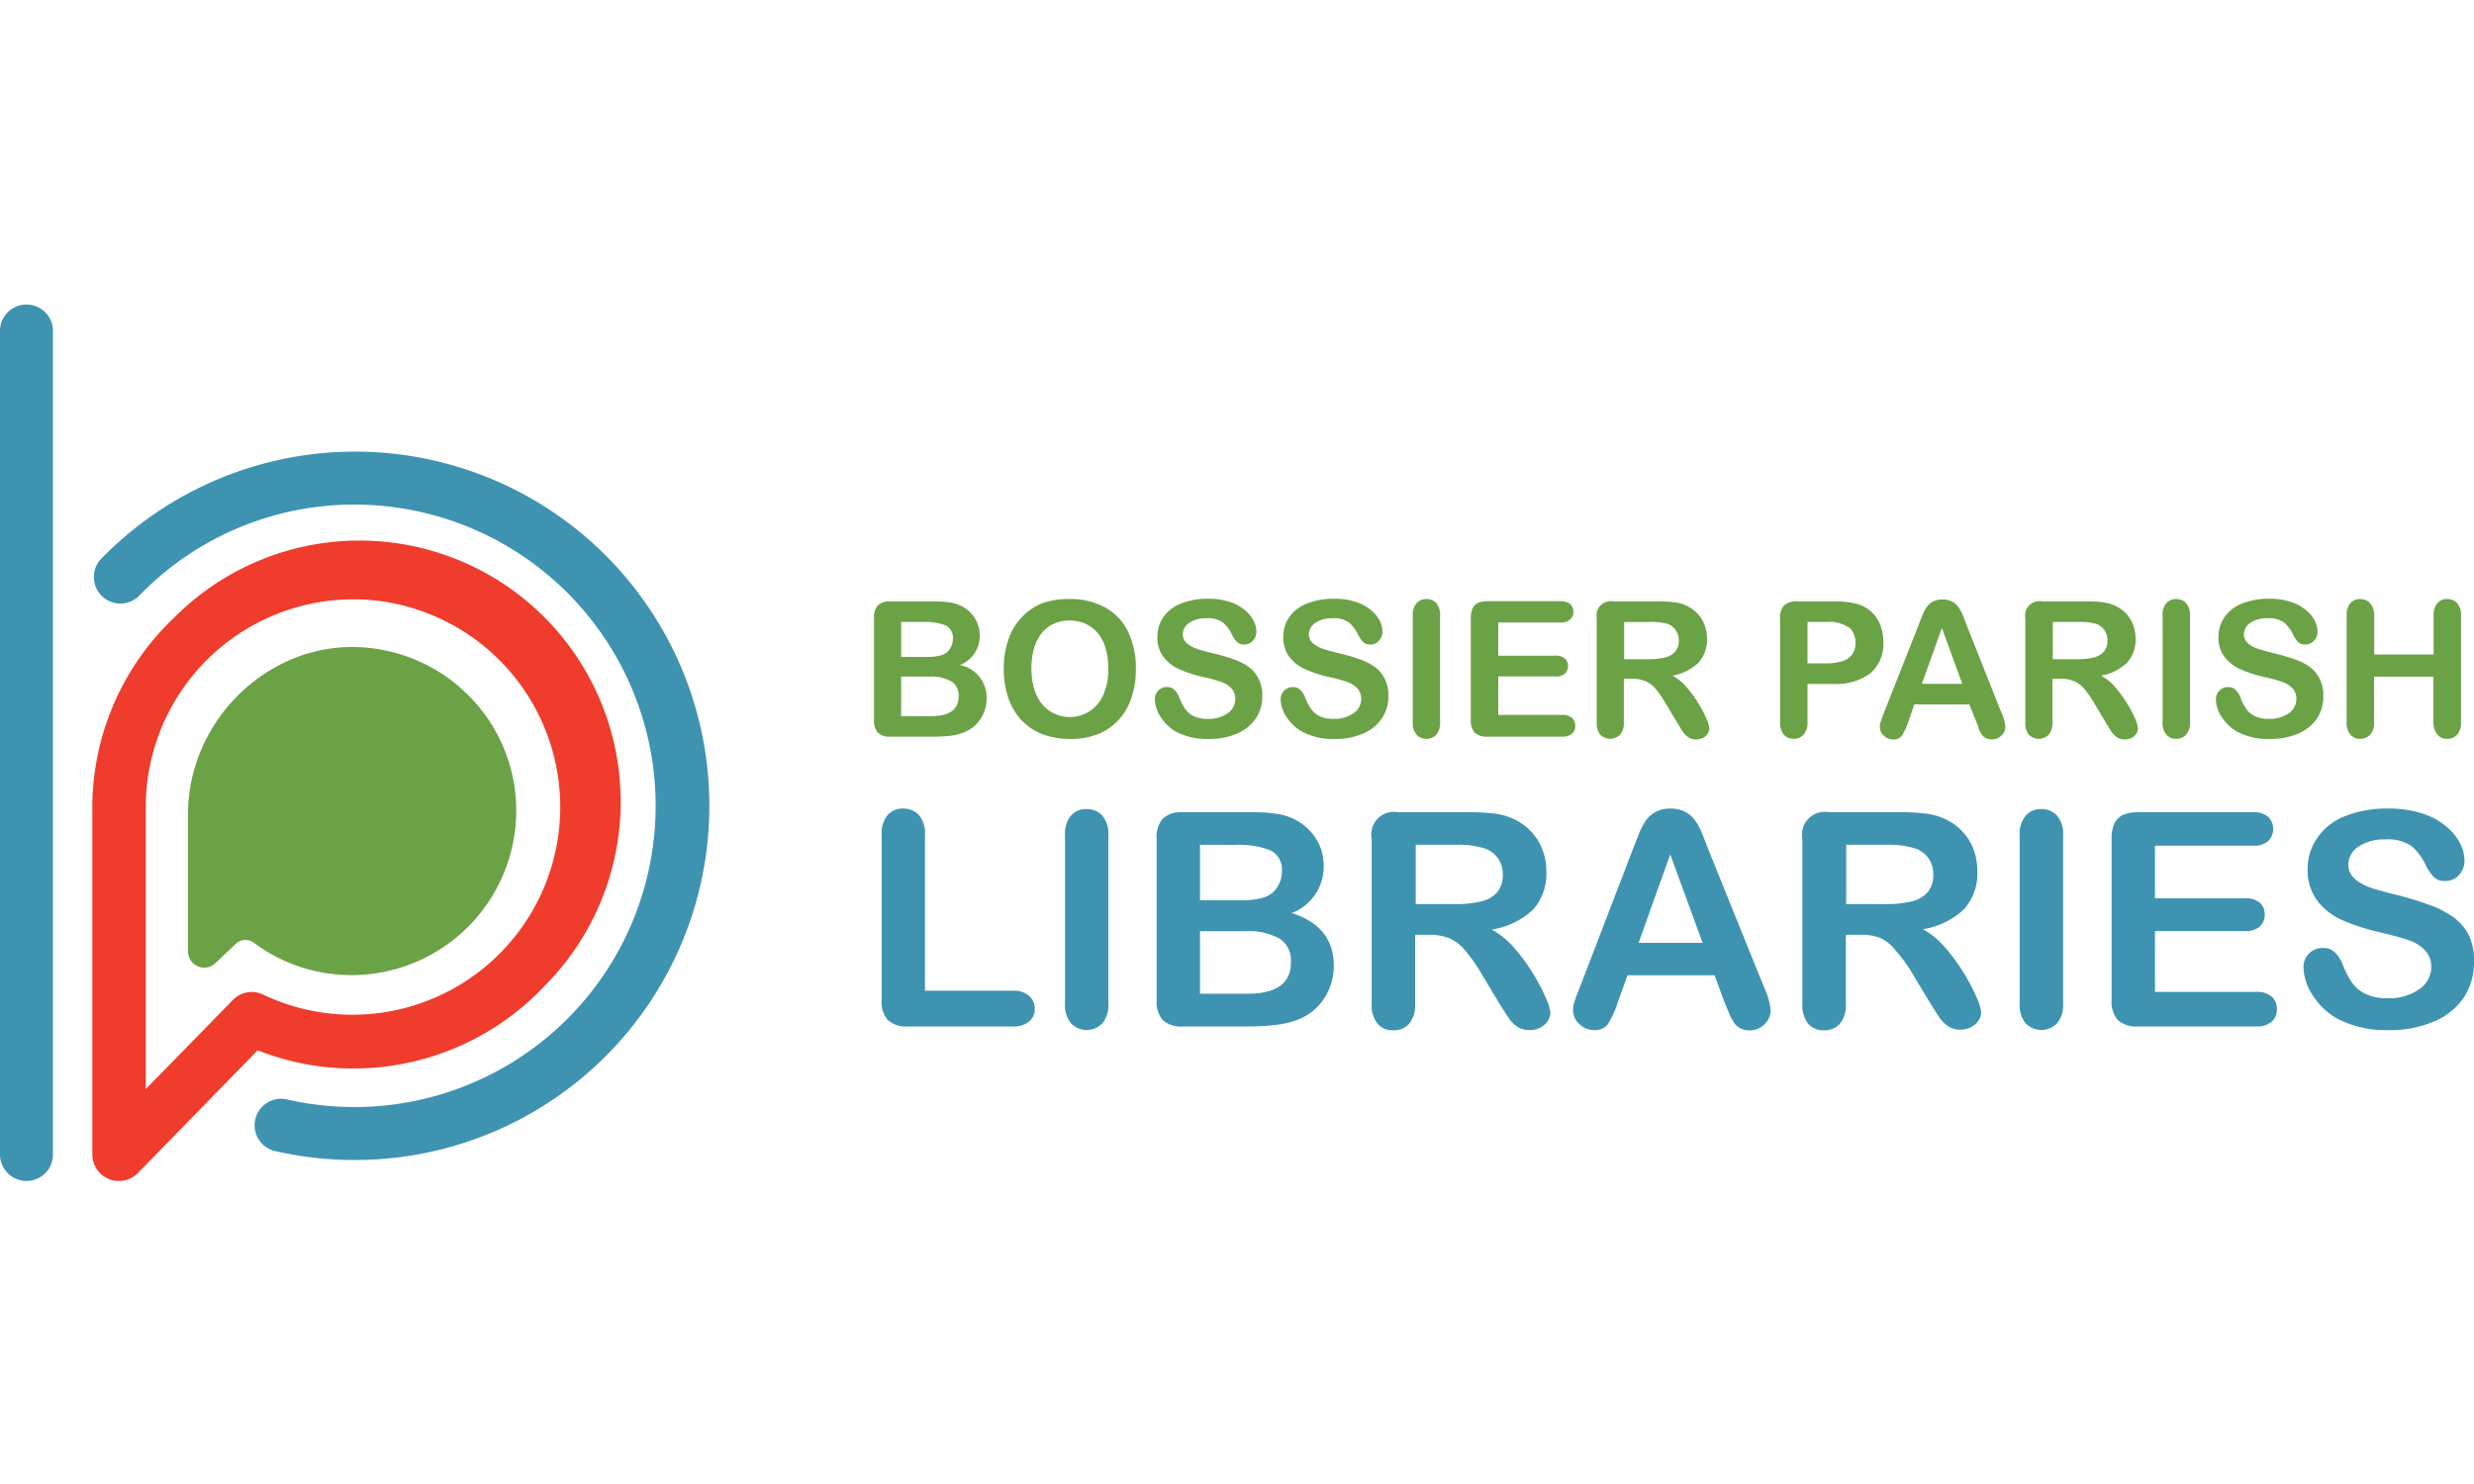
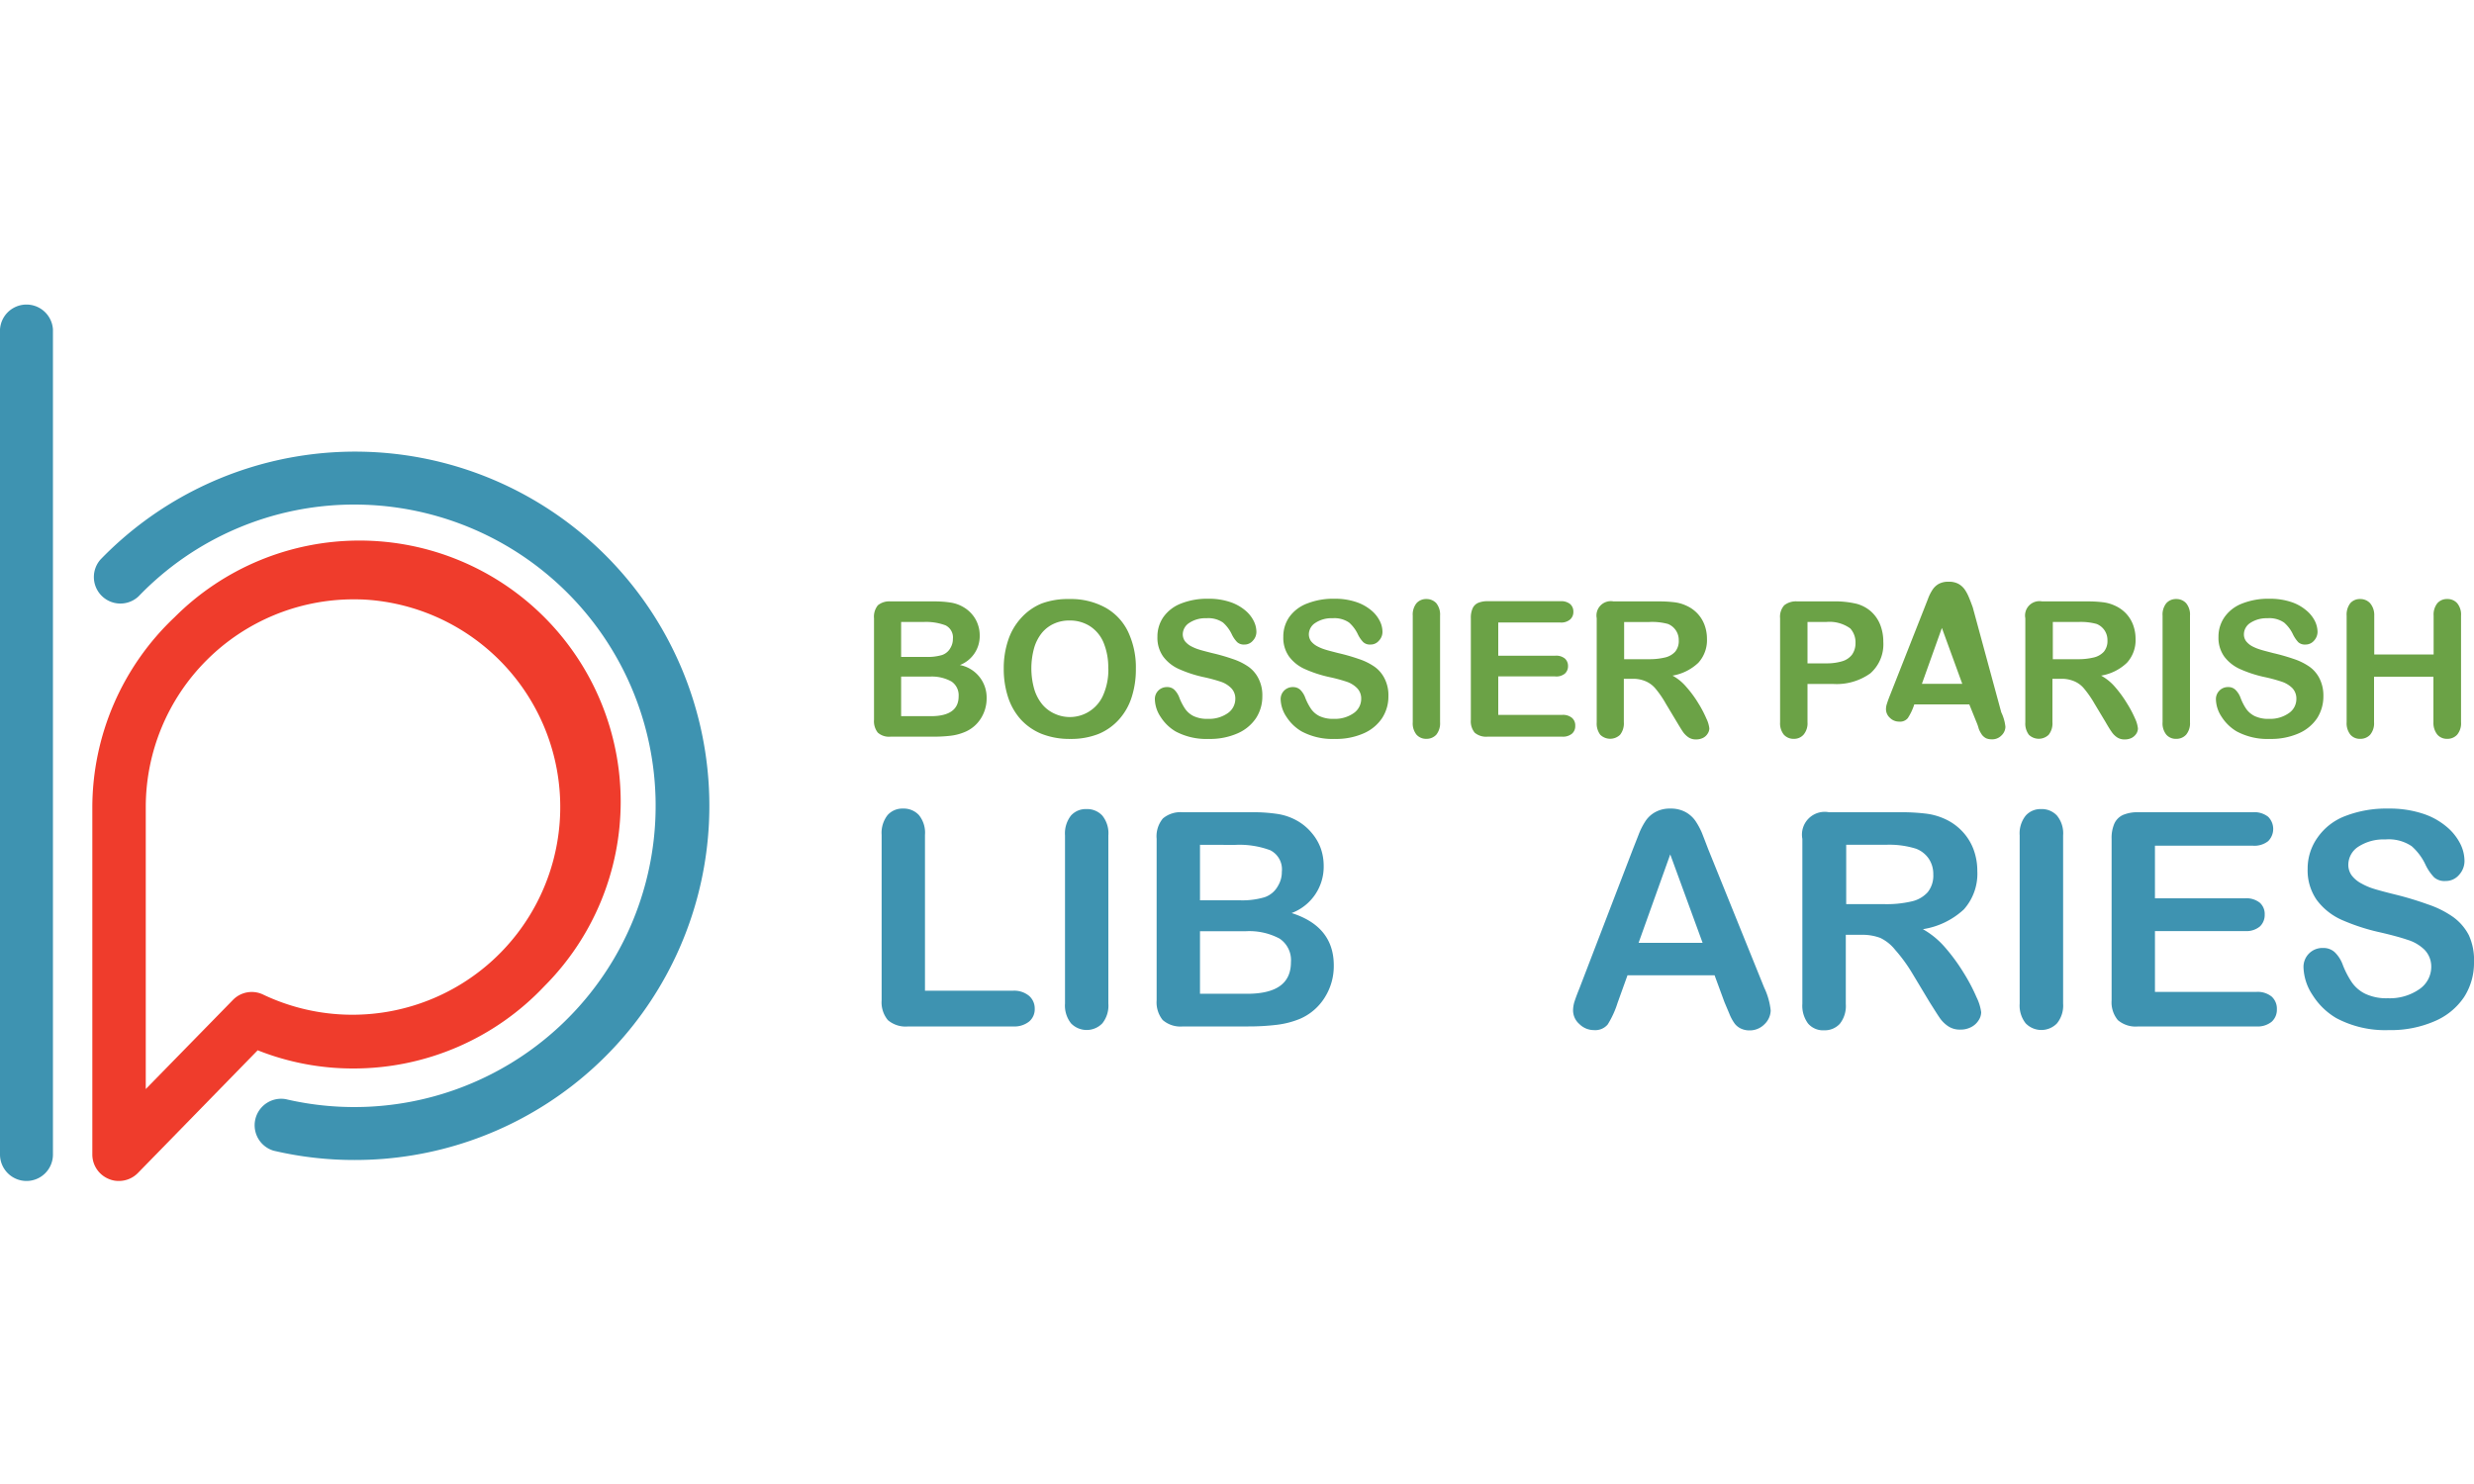
<svg xmlns="http://www.w3.org/2000/svg" id="Layer_1" data-name="Layer 1" width="250" height="150" viewBox="0 0 250 150">
  <defs>
    <style>
      .cls-1 {
        fill: #6ba246;
      }

      .cls-2 {
        fill: #3e93b1;
      }

      .cls-3 {
        fill: #ef3c2c;
      }
    </style>
  </defs>
  <title>bossier</title>
  <g>
    <g>
      <g>
        <path class="cls-1" d="M94.14,74.46H90a1.7,1.7,0,0,1-1.3-.41,1.86,1.86,0,0,1-.38-1.29V62.49a1.83,1.83,0,0,1,.39-1.31A1.81,1.81,0,0,1,90,60.79H94.4a10.38,10.38,0,0,1,1.69.12,3.62,3.62,0,0,1,1.29.47,3.31,3.31,0,0,1,.86.73,3.11,3.11,0,0,1,.57,1A3.23,3.23,0,0,1,99,64.22a3.13,3.13,0,0,1-2,3,3.34,3.34,0,0,1,2.7,3.34,3.76,3.76,0,0,1-.59,2.07A3.49,3.49,0,0,1,97.47,74a5.24,5.24,0,0,1-1.43.37A15,15,0,0,1,94.14,74.46ZM91.06,62.87V66.4h2.53a5.12,5.12,0,0,0,1.6-.19,1.53,1.53,0,0,0,.87-.75,1.72,1.72,0,0,0,.23-.88,1.36,1.36,0,0,0-.74-1.37,5.58,5.58,0,0,0-2.25-.34Zm2.88,5.52H91.06v4h3c1.87,0,2.81-.67,2.81-2a1.67,1.67,0,0,0-.73-1.51A4.07,4.07,0,0,0,93.94,68.39Z" />
        <path class="cls-1" d="M108.06,60.55a7.25,7.25,0,0,1,3.65.87A5.53,5.53,0,0,1,114,63.87a8.41,8.41,0,0,1,.78,3.74,9.07,9.07,0,0,1-.43,2.88,6.13,6.13,0,0,1-1.28,2.24A5.71,5.71,0,0,1,111,74.19a7.56,7.56,0,0,1-2.86.5,7.7,7.7,0,0,1-2.88-.51,5.82,5.82,0,0,1-2.11-1.46,6.26,6.26,0,0,1-1.29-2.27,9.12,9.12,0,0,1-.43-2.86,8.85,8.85,0,0,1,.45-2.89,6.14,6.14,0,0,1,1.31-2.24A5.67,5.67,0,0,1,105.26,61,7.64,7.64,0,0,1,108.06,60.55Zm3.93,7a6.54,6.54,0,0,0-.48-2.61,3.64,3.64,0,0,0-1.39-1.66,3.75,3.75,0,0,0-2.06-.56,3.67,3.67,0,0,0-1.53.31,3.4,3.4,0,0,0-1.22.91,4.37,4.37,0,0,0-.8,1.52,7.71,7.71,0,0,0,0,4.19,4.42,4.42,0,0,0,.83,1.57,3.49,3.49,0,0,0,1.23.92,3.67,3.67,0,0,0,4.9-1.86A6.36,6.36,0,0,0,112,67.59Z" />
        <path class="cls-1" d="M127.56,70.36a4,4,0,0,1-.64,2.23,4.3,4.3,0,0,1-1.87,1.54,6.89,6.89,0,0,1-2.92.56,6.58,6.58,0,0,1-3.34-.76,4.52,4.52,0,0,1-1.51-1.47,3.32,3.32,0,0,1-.58-1.79,1.2,1.2,0,0,1,1.24-1.22,1,1,0,0,1,.74.28,2.18,2.18,0,0,1,.51.83,5.77,5.77,0,0,0,.57,1.09,2.26,2.26,0,0,0,.85.73,3.17,3.17,0,0,0,1.45.28,3.29,3.29,0,0,0,2-.57,1.75,1.75,0,0,0,.77-1.44,1.49,1.49,0,0,0-.42-1.1,2.65,2.65,0,0,0-1.07-.65,16.11,16.11,0,0,0-1.76-.47,12.65,12.65,0,0,1-2.46-.81,4,4,0,0,1-1.58-1.26,3.25,3.25,0,0,1-.58-2,3.43,3.43,0,0,1,.61-2A3.9,3.9,0,0,1,119.35,61a7.17,7.17,0,0,1,2.74-.48,6.73,6.73,0,0,1,2.18.32,4.65,4.65,0,0,1,1.53.83,3.33,3.33,0,0,1,.88,1.08,2.47,2.47,0,0,1,.28,1.11,1.27,1.27,0,0,1-.35.89,1.09,1.09,0,0,1-.87.4,1,1,0,0,1-.72-.24,3,3,0,0,1-.54-.78,3.68,3.68,0,0,0-.89-1.2,2.62,2.62,0,0,0-1.68-.44,2.93,2.93,0,0,0-1.73.47,1.39,1.39,0,0,0-.66,1.14,1.22,1.22,0,0,0,.22.71,2,2,0,0,0,.62.51,4.42,4.42,0,0,0,.79.33c.27.09.71.2,1.33.36a19.71,19.71,0,0,1,2.09.6,6.12,6.12,0,0,1,1.6.79,3.23,3.23,0,0,1,1,1.18A3.71,3.71,0,0,1,127.56,70.36Z" />
        <path class="cls-1" d="M140.3,70.36a4,4,0,0,1-.64,2.23,4.3,4.3,0,0,1-1.87,1.54,6.89,6.89,0,0,1-2.92.56,6.58,6.58,0,0,1-3.34-.76A4.52,4.52,0,0,1,130,72.46a3.34,3.34,0,0,1-.59-1.79,1.21,1.21,0,0,1,1.25-1.22,1.05,1.05,0,0,1,.74.28,2.18,2.18,0,0,1,.51.83,5.77,5.77,0,0,0,.57,1.09,2.26,2.26,0,0,0,.85.73,3.17,3.17,0,0,0,1.45.28,3.29,3.29,0,0,0,2-.57,1.75,1.75,0,0,0,.77-1.44,1.49,1.49,0,0,0-.42-1.1,2.65,2.65,0,0,0-1.07-.65,16.11,16.11,0,0,0-1.76-.47,12.65,12.65,0,0,1-2.46-.81,4,4,0,0,1-1.58-1.26,3.25,3.25,0,0,1-.58-2,3.43,3.43,0,0,1,.61-2A3.9,3.9,0,0,1,132.09,61a7.17,7.17,0,0,1,2.74-.48,6.73,6.73,0,0,1,2.18.32,4.65,4.65,0,0,1,1.53.83,3.33,3.33,0,0,1,.88,1.08,2.47,2.47,0,0,1,.28,1.11,1.27,1.27,0,0,1-.35.89,1.09,1.09,0,0,1-.87.4,1,1,0,0,1-.72-.24,3,3,0,0,1-.54-.78,3.68,3.68,0,0,0-.89-1.2,2.62,2.62,0,0,0-1.68-.44,2.93,2.93,0,0,0-1.73.47,1.39,1.39,0,0,0-.66,1.14,1.22,1.22,0,0,0,.22.71,2,2,0,0,0,.62.51,4.42,4.42,0,0,0,.79.33c.27.09.71.2,1.33.36a19.71,19.71,0,0,1,2.09.6,6.12,6.12,0,0,1,1.6.79,3.23,3.23,0,0,1,1,1.18A3.71,3.71,0,0,1,140.3,70.36Z" />
        <path class="cls-1" d="M142.76,73V62.23a1.84,1.84,0,0,1,.38-1.26,1.29,1.29,0,0,1,1-.42,1.33,1.33,0,0,1,1,.42,1.84,1.84,0,0,1,.38,1.26V73a1.84,1.84,0,0,1-.38,1.26,1.33,1.33,0,0,1-1,.42,1.29,1.29,0,0,1-1-.42A1.81,1.81,0,0,1,142.76,73Z" />
        <path class="cls-1" d="M157.64,62.92H151.4v3.36h5.74a1.37,1.37,0,0,1,1,.29,1,1,0,0,1,.31.75,1,1,0,0,1-.31.76,1.35,1.35,0,0,1-1,.29H151.4v3.89h6.45a1.43,1.43,0,0,1,1,.3,1,1,0,0,1,.33.81,1,1,0,0,1-.33.79,1.43,1.43,0,0,1-1,.3h-7.52a1.79,1.79,0,0,1-1.31-.4,1.82,1.82,0,0,1-.39-1.3V62.49a2.29,2.29,0,0,1,.18-1,1.09,1.09,0,0,1,.55-.55,2.41,2.41,0,0,1,1-.17h7.31a1.43,1.43,0,0,1,1,.29,1,1,0,0,1,.32.77,1,1,0,0,1-.32.78A1.38,1.38,0,0,1,157.64,62.92Z" />
        <path class="cls-1" d="M165.09,68.61h-1V73a1.84,1.84,0,0,1-.38,1.27,1.44,1.44,0,0,1-2,0,1.88,1.88,0,0,1-.36-1.25V62.49a1.45,1.45,0,0,1,1.7-1.7h4.5a12.44,12.44,0,0,1,1.6.08,3.93,3.93,0,0,1,1.19.32,3.53,3.53,0,0,1,1.14.77,3.45,3.45,0,0,1,.75,1.17,4,4,0,0,1,.26,1.42,3.39,3.39,0,0,1-.87,2.44,5,5,0,0,1-2.61,1.3,4.9,4.9,0,0,1,1.4,1.15,11.21,11.21,0,0,1,1.2,1.63,11.4,11.4,0,0,1,.82,1.56,3,3,0,0,1,.3,1,1,1,0,0,1-.18.54,1.13,1.13,0,0,1-.47.42,1.52,1.52,0,0,1-.69.15,1.31,1.31,0,0,1-.78-.22,2.21,2.21,0,0,1-.55-.55c-.15-.22-.35-.55-.62-1l-1.11-1.85a10,10,0,0,0-1.06-1.54,2.66,2.66,0,0,0-1-.73A3.27,3.27,0,0,0,165.09,68.61Zm1.58-5.74h-2.55v3.76h2.48a6.75,6.75,0,0,0,1.68-.18,2,2,0,0,0,1-.58,1.7,1.7,0,0,0,.36-1.15,1.74,1.74,0,0,0-1.09-1.65A6.06,6.06,0,0,0,166.67,62.87Z" />
        <path class="cls-1" d="M185.19,69.13h-2.54V73a1.78,1.78,0,0,1-.39,1.25,1.27,1.27,0,0,1-1,.43,1.31,1.31,0,0,1-1-.42,1.83,1.83,0,0,1-.38-1.25V62.49a1.73,1.73,0,0,1,.42-1.31,1.9,1.9,0,0,1,1.33-.39h3.56a9.34,9.34,0,0,1,2.42.24,3.62,3.62,0,0,1,1.45.77,3.56,3.56,0,0,1,.93,1.33,4.68,4.68,0,0,1,.32,1.76A3.9,3.9,0,0,1,189,68.06,5.85,5.85,0,0,1,185.19,69.13Zm-.67-6.26h-1.87v4.18h1.87a5.42,5.42,0,0,0,1.63-.21,1.94,1.94,0,0,0,1-.67A2,2,0,0,0,187.5,65a2.1,2.1,0,0,0-.53-1.48A3.58,3.58,0,0,0,184.52,62.87Z" />
-         <path class="cls-1" d="M199.69,72.91,199,71.2h-5.56L192.82,73a5.79,5.79,0,0,1-.65,1.38,1,1,0,0,1-.88.36,1.29,1.29,0,0,1-.93-.38,1.18,1.18,0,0,1-.4-.87,1.67,1.67,0,0,1,.1-.57c.06-.2.16-.48.3-.83l3.5-8.88.36-.92a4.32,4.32,0,0,1,.45-.89,1.82,1.82,0,0,1,.62-.58,2,2,0,0,1,1-.22,2,2,0,0,1,1,.22,1.93,1.93,0,0,1,.63.57,4.06,4.06,0,0,1,.4.74c.11.26.25.62.41,1.06L202.23,72a4.41,4.41,0,0,1,.42,1.47,1.25,1.25,0,0,1-.4.87,1.3,1.3,0,0,1-1,.39,1.4,1.4,0,0,1-.56-.11,1.34,1.34,0,0,1-.39-.32,3,3,0,0,1-.34-.62C199.88,73.37,199.78,73.12,199.69,72.91Zm-5.48-3.79h4.08l-2.06-5.65Z" />
+         <path class="cls-1" d="M199.69,72.91,199,71.2h-5.56a5.79,5.79,0,0,1-.65,1.38,1,1,0,0,1-.88.36,1.29,1.29,0,0,1-.93-.38,1.18,1.18,0,0,1-.4-.87,1.67,1.67,0,0,1,.1-.57c.06-.2.16-.48.3-.83l3.5-8.88.36-.92a4.32,4.32,0,0,1,.45-.89,1.82,1.82,0,0,1,.62-.58,2,2,0,0,1,1-.22,2,2,0,0,1,1,.22,1.93,1.93,0,0,1,.63.57,4.06,4.06,0,0,1,.4.74c.11.26.25.62.41,1.06L202.23,72a4.41,4.41,0,0,1,.42,1.47,1.25,1.25,0,0,1-.4.87,1.3,1.3,0,0,1-1,.39,1.4,1.4,0,0,1-.56-.11,1.34,1.34,0,0,1-.39-.32,3,3,0,0,1-.34-.62C199.88,73.37,199.78,73.12,199.69,72.91Zm-5.48-3.79h4.08l-2.06-5.65Z" />
        <path class="cls-1" d="M208.4,68.61h-1V73a1.84,1.84,0,0,1-.38,1.27,1.44,1.44,0,0,1-2,0,1.88,1.88,0,0,1-.36-1.25V62.49a1.45,1.45,0,0,1,1.7-1.7h4.5a12.34,12.34,0,0,1,1.6.08,3.93,3.93,0,0,1,1.19.32,3.53,3.53,0,0,1,1.14.77,3.45,3.45,0,0,1,.75,1.17,4,4,0,0,1,.26,1.42,3.39,3.39,0,0,1-.87,2.44,4.94,4.94,0,0,1-2.61,1.3,5.07,5.07,0,0,1,1.41,1.15,11.93,11.93,0,0,1,1.19,1.63,11.57,11.57,0,0,1,.83,1.56,3.2,3.2,0,0,1,.29,1,1,1,0,0,1-.17.54,1.27,1.27,0,0,1-.47.42,1.52,1.52,0,0,1-.69.15,1.32,1.32,0,0,1-.79-.22,2,2,0,0,1-.54-.55c-.16-.22-.36-.55-.62-1l-1.11-1.85a10.64,10.64,0,0,0-1.07-1.54,2.58,2.58,0,0,0-1-.73A3.27,3.27,0,0,0,208.4,68.61ZM210,62.87h-2.56v3.76h2.48a6.64,6.64,0,0,0,1.68-.18,2,2,0,0,0,1-.58,1.7,1.7,0,0,0,.36-1.15,1.74,1.74,0,0,0-1.09-1.65A6,6,0,0,0,210,62.87Z" />
        <path class="cls-1" d="M218.53,73V62.23a1.84,1.84,0,0,1,.38-1.26,1.29,1.29,0,0,1,1-.42,1.31,1.31,0,0,1,1,.42,1.79,1.79,0,0,1,.39,1.26V73a1.79,1.79,0,0,1-.39,1.26,1.31,1.31,0,0,1-1,.42,1.26,1.26,0,0,1-1-.42A1.81,1.81,0,0,1,218.53,73Z" />
        <path class="cls-1" d="M234.78,70.36a4.08,4.08,0,0,1-.63,2.23,4.3,4.3,0,0,1-1.87,1.54,6.92,6.92,0,0,1-2.92.56,6.55,6.55,0,0,1-3.34-.76,4.55,4.55,0,0,1-1.52-1.47,3.32,3.32,0,0,1-.58-1.79,1.21,1.21,0,0,1,.35-.86,1.18,1.18,0,0,1,.89-.36,1,1,0,0,1,.74.28,2.19,2.19,0,0,1,.52.83,5.25,5.25,0,0,0,.56,1.09,2.3,2.3,0,0,0,.86.73,3.13,3.13,0,0,0,1.44.28,3.27,3.27,0,0,0,2-.57,1.72,1.72,0,0,0,.77-1.44,1.53,1.53,0,0,0-.41-1.1,2.76,2.76,0,0,0-1.08-.65,15.84,15.84,0,0,0-1.75-.47,12.54,12.54,0,0,1-2.47-.81,4.06,4.06,0,0,1-1.58-1.26,3.25,3.25,0,0,1-.58-2,3.44,3.44,0,0,1,.62-2A3.85,3.85,0,0,1,226.58,61a7.14,7.14,0,0,1,2.74-.48,6.77,6.77,0,0,1,2.18.32,4.5,4.5,0,0,1,1.52.83,3.37,3.37,0,0,1,.89,1.08,2.6,2.6,0,0,1,.28,1.11,1.32,1.32,0,0,1-.35.89,1.12,1.12,0,0,1-.87.4,1,1,0,0,1-.73-.24,3.33,3.33,0,0,1-.53-.78,3.57,3.57,0,0,0-.9-1.2,2.62,2.62,0,0,0-1.68-.44,3,3,0,0,0-1.73.47,1.38,1.38,0,0,0-.65,1.14,1.15,1.15,0,0,0,.22.71,2,2,0,0,0,.61.51,4.51,4.51,0,0,0,.8.33c.27.09.71.2,1.32.36a20.65,20.65,0,0,1,2.1.6,6.21,6.21,0,0,1,1.59.79,3.26,3.26,0,0,1,1,1.18A3.84,3.84,0,0,1,234.78,70.36Z" />
        <path class="cls-1" d="M239.92,62.23v3.92h6V62.23a1.84,1.84,0,0,1,.38-1.26,1.26,1.26,0,0,1,1-.42,1.29,1.29,0,0,1,1,.42,1.79,1.79,0,0,1,.39,1.26V73a1.79,1.79,0,0,1-.39,1.26,1.32,1.32,0,0,1-1,.42,1.28,1.28,0,0,1-1-.42A1.91,1.91,0,0,1,245.9,73v-4.6h-6V73a1.79,1.79,0,0,1-.39,1.26,1.32,1.32,0,0,1-1,.42,1.25,1.25,0,0,1-1-.42,1.86,1.86,0,0,1-.38-1.26V62.23a1.89,1.89,0,0,1,.37-1.26,1.27,1.27,0,0,1,1-.42,1.33,1.33,0,0,1,1,.42A1.84,1.84,0,0,1,239.92,62.23Z" />
      </g>
      <g>
        <path class="cls-2" d="M93.47,84.39v15.75h8.89a2.36,2.36,0,0,1,1.63.52,1.69,1.69,0,0,1,.57,1.3,1.62,1.62,0,0,1-.56,1.29,2.4,2.4,0,0,1-1.64.5H91.78a2.76,2.76,0,0,1-2.06-.64,2.81,2.81,0,0,1-.63-2V84.39a2.92,2.92,0,0,1,.6-2,2,2,0,0,1,1.57-.66,2.08,2.08,0,0,1,1.6.66A2.83,2.83,0,0,1,93.47,84.39Z" />
        <path class="cls-2" d="M107.62,101.44v-17a2.92,2.92,0,0,1,.6-2,2,2,0,0,1,1.57-.66,2.08,2.08,0,0,1,1.6.66,2.83,2.83,0,0,1,.61,2v17a2.86,2.86,0,0,1-.61,2,2.2,2.2,0,0,1-3.16,0A2.89,2.89,0,0,1,107.62,101.44Z" />
        <path class="cls-2" d="M126.15,103.75h-6.61a2.74,2.74,0,0,1-2.05-.65,2.84,2.84,0,0,1-.61-2V84.79a2.82,2.82,0,0,1,.63-2.06,2.76,2.76,0,0,1,2-.63h7a16.24,16.24,0,0,1,2.69.19,5.84,5.84,0,0,1,2,.74,5.33,5.33,0,0,1,1.35,1.16,5.06,5.06,0,0,1,.91,1.55,5.34,5.34,0,0,1,.3,1.79,5,5,0,0,1-3.24,4.76c2.84.9,4.26,2.67,4.26,5.29a5.94,5.94,0,0,1-.93,3.27,5.51,5.51,0,0,1-2.51,2.14,9,9,0,0,1-2.27.59A23.86,23.86,0,0,1,126.15,103.75Zm-4.89-18.36V91h4a7.94,7.94,0,0,0,2.53-.31,2.44,2.44,0,0,0,1.37-1.18,2.65,2.65,0,0,0,.37-1.39,2.16,2.16,0,0,0-1.17-2.18,8.89,8.89,0,0,0-3.56-.54Zm4.57,8.74h-4.57v6.32H126c3,0,4.45-1.06,4.45-3.2a2.61,2.61,0,0,0-1.15-2.38A6.49,6.49,0,0,0,125.83,94.13Z" />
-         <path class="cls-2" d="M144.55,94.49H143v7a2.93,2.93,0,0,1-.61,2,2.07,2.07,0,0,1-1.58.65,2,2,0,0,1-1.62-.68,3,3,0,0,1-.58-2V84.79a2.29,2.29,0,0,1,2.69-2.69h7.13a20.12,20.12,0,0,1,2.52.13,6.4,6.4,0,0,1,1.89.5A5.7,5.7,0,0,1,154.67,84a5.37,5.37,0,0,1,1.18,1.85,6,6,0,0,1,.41,2.24,5.41,5.41,0,0,1-1.36,3.87,7.92,7.92,0,0,1-4.15,2A8.25,8.25,0,0,1,153,95.8a19,19,0,0,1,1.9,2.58,18.21,18.21,0,0,1,1.3,2.47,4.86,4.86,0,0,1,.47,1.51,1.59,1.59,0,0,1-.28.85,1.89,1.89,0,0,1-.74.66,2.29,2.29,0,0,1-1.1.25,2.16,2.16,0,0,1-1.24-.35,3.28,3.28,0,0,1-.86-.88c-.24-.35-.57-.88-1-1.56l-1.76-2.93A16,16,0,0,0,148,96a4.25,4.25,0,0,0-1.51-1.15A5.19,5.19,0,0,0,144.55,94.49Zm2.51-9.1h-4v6h3.92a11.12,11.12,0,0,0,2.66-.27,3.1,3.1,0,0,0,1.65-.93,2.67,2.67,0,0,0,.57-1.81,2.85,2.85,0,0,0-.46-1.59,2.8,2.8,0,0,0-1.27-1A9,9,0,0,0,147.06,85.39Z" />
        <path class="cls-2" d="M174.26,101.3l-1-2.72h-8.8l-1,2.78a9.44,9.44,0,0,1-1,2.19,1.64,1.64,0,0,1-1.4.57,2.07,2.07,0,0,1-1.46-.61,1.83,1.83,0,0,1-.64-1.37,3,3,0,0,1,.15-.92c.1-.31.26-.75.49-1.31L165,85.85l.57-1.45a7.09,7.09,0,0,1,.71-1.41,2.8,2.8,0,0,1,1-.91,3,3,0,0,1,1.51-.35,3.09,3.09,0,0,1,1.53.35,2.94,2.94,0,0,1,1,.89,7.37,7.37,0,0,1,.64,1.17c.17.42.39,1,.65,1.68l5.66,14a7.06,7.06,0,0,1,.66,2.32,2,2,0,0,1-.62,1.38,2.08,2.08,0,0,1-1.52.63,2,2,0,0,1-.88-.19,1.69,1.69,0,0,1-.62-.5,4.52,4.52,0,0,1-.54-1Zm-8.68-6h6.47l-3.27-8.94Z" />
        <path class="cls-2" d="M188.05,94.49h-1.53v7a2.88,2.88,0,0,1-.61,2,2.07,2.07,0,0,1-1.58.65,2,2,0,0,1-1.62-.68,3,3,0,0,1-.58-2V84.79a2.3,2.3,0,0,1,2.69-2.69H192a20.29,20.29,0,0,1,2.53.13,6.4,6.4,0,0,1,1.89.5,5.55,5.55,0,0,1,1.8,1.23,5.39,5.39,0,0,1,1.19,1.85,6.22,6.22,0,0,1,.4,2.24,5.41,5.41,0,0,1-1.36,3.87,7.84,7.84,0,0,1-4.14,2,8.4,8.4,0,0,1,2.23,1.83,19,19,0,0,1,1.89,2.58,18.21,18.21,0,0,1,1.3,2.47,4.86,4.86,0,0,1,.47,1.51,1.51,1.51,0,0,1-.28.85,1.89,1.89,0,0,1-.74.66,2.28,2.28,0,0,1-1.09.25,2.11,2.11,0,0,1-1.24-.35,3.17,3.17,0,0,1-.87-.88c-.24-.35-.57-.88-1-1.56l-1.76-2.93A16,16,0,0,0,191.5,96,4.25,4.25,0,0,0,190,94.8,5.15,5.15,0,0,0,188.05,94.49Zm2.51-9.1h-4v6h3.93a11.08,11.08,0,0,0,2.65-.27,3.1,3.1,0,0,0,1.65-.93,2.67,2.67,0,0,0,.57-1.81,2.77,2.77,0,0,0-.46-1.59,2.74,2.74,0,0,0-1.27-1A9,9,0,0,0,190.56,85.39Z" />
        <path class="cls-2" d="M204.09,101.44v-17a2.87,2.87,0,0,1,.61-2,2,2,0,0,1,1.56-.66,2.08,2.08,0,0,1,1.6.66,2.83,2.83,0,0,1,.62,2v17a2.86,2.86,0,0,1-.62,2,2.2,2.2,0,0,1-3.16,0A2.89,2.89,0,0,1,204.09,101.44Z" />
        <path class="cls-2" d="M227.64,85.48h-9.88V90.8h9.1a2.17,2.17,0,0,1,1.5.45,1.52,1.52,0,0,1,.49,1.19,1.6,1.6,0,0,1-.48,1.2,2.13,2.13,0,0,1-1.51.47h-9.1v6.15H228a2.24,2.24,0,0,1,1.56.48,1.65,1.65,0,0,1,.52,1.28,1.62,1.62,0,0,1-.52,1.25,2.24,2.24,0,0,1-1.56.48H216.07a2.76,2.76,0,0,1-2.06-.64,2.81,2.81,0,0,1-.63-2V84.79a3.64,3.64,0,0,1,.28-1.55,1.77,1.77,0,0,1,.88-.87,3.74,3.74,0,0,1,1.53-.27h11.57a2.25,2.25,0,0,1,1.56.46,1.74,1.74,0,0,1,0,2.46A2.25,2.25,0,0,1,227.64,85.48Z" />
        <path class="cls-2" d="M250,97.25a6.39,6.39,0,0,1-1,3.53,6.76,6.76,0,0,1-3,2.45,11.1,11.1,0,0,1-4.62.89,10.48,10.48,0,0,1-5.29-1.21,7,7,0,0,1-2.4-2.33,5.32,5.32,0,0,1-.92-2.83,1.91,1.91,0,0,1,2-1.93,1.67,1.67,0,0,1,1.17.44,3.4,3.4,0,0,1,.82,1.32,9.12,9.12,0,0,0,.9,1.72,3.57,3.57,0,0,0,1.35,1.15,5,5,0,0,0,2.29.45,5.22,5.22,0,0,0,3.17-.91,2.73,2.73,0,0,0,1.21-2.27A2.43,2.43,0,0,0,245,96a4.18,4.18,0,0,0-1.7-1c-.7-.24-1.62-.49-2.79-.76a20.77,20.77,0,0,1-3.9-1.27,6.4,6.4,0,0,1-2.5-2,5.21,5.21,0,0,1-.92-3.14,5.39,5.39,0,0,1,1-3.17A6,6,0,0,1,237,82.48a11.46,11.46,0,0,1,4.34-.75,10.73,10.73,0,0,1,3.45.5,7.12,7.12,0,0,1,2.41,1.31,5.45,5.45,0,0,1,1.4,1.72,3.91,3.91,0,0,1,.44,1.76,2.07,2.07,0,0,1-.55,1.41,1.76,1.76,0,0,1-1.38.62,1.58,1.58,0,0,1-1.14-.37,4.93,4.93,0,0,1-.85-1.23,5.72,5.72,0,0,0-1.42-1.92,4.14,4.14,0,0,0-2.66-.68,4.67,4.67,0,0,0-2.74.74,2.19,2.19,0,0,0-1,1.8,1.81,1.81,0,0,0,.36,1.12,3,3,0,0,0,1,.81,6.25,6.25,0,0,0,1.26.53c.42.13,1.12.32,2.09.56a32.82,32.82,0,0,1,3.32,1,9.88,9.88,0,0,1,2.52,1.25,5.23,5.23,0,0,1,1.63,1.87A6,6,0,0,1,250,97.25Z" />
      </g>
    </g>
    <g>
      <path class="cls-3" d="M12,119.37a2.52,2.52,0,0,1-1-.2,2.67,2.67,0,0,1-1.67-2.47V81.62a26.49,26.49,0,0,1,8.32-19.24A26.39,26.39,0,0,1,55,99.69,26.49,26.49,0,0,1,35.74,108a26,26,0,0,1-9.7-1.84l-12.1,12.4A2.69,2.69,0,0,1,12,119.37ZM35.73,60.58a21,21,0,0,0-21,21v28.5l8.8-9a2.65,2.65,0,0,1,3.08-.54A21,21,0,1,0,37.09,60.62C36.64,60.59,36.18,60.58,35.73,60.58Z" />
      <g>
        <path class="cls-2" d="M2.68,119.37A2.68,2.68,0,0,1,0,116.7V33.3a2.68,2.68,0,0,1,5.35,0v83.4A2.67,2.67,0,0,1,2.68,119.37Z" />
        <path class="cls-2" d="M35.83,117.25a35.64,35.64,0,0,1-8.18-.94,2.68,2.68,0,0,1,1.22-5.21,30.45,30.45,0,1,0,7-60.1A30.21,30.21,0,0,0,14,60.28a2.68,2.68,0,0,1-3.85-3.72,35.8,35.8,0,1,1,25.73,60.69Z" />
      </g>
-       <path class="cls-1" d="M35.53,98.56a16.44,16.44,0,0,1-9.88-3.27,1.41,1.41,0,0,0-1.82.11l-2.11,2A1.64,1.64,0,0,1,19,96.19V82.28c0-9.08,7.53-16.81,16.45-16.88h.13a16.64,16.64,0,0,1,12.13,5.27,16.46,16.46,0,0,1,4.4,12.63A16.65,16.65,0,0,1,36.73,98.52C36.33,98.55,35.93,98.56,35.53,98.56Z" />
    </g>
  </g>
</svg>